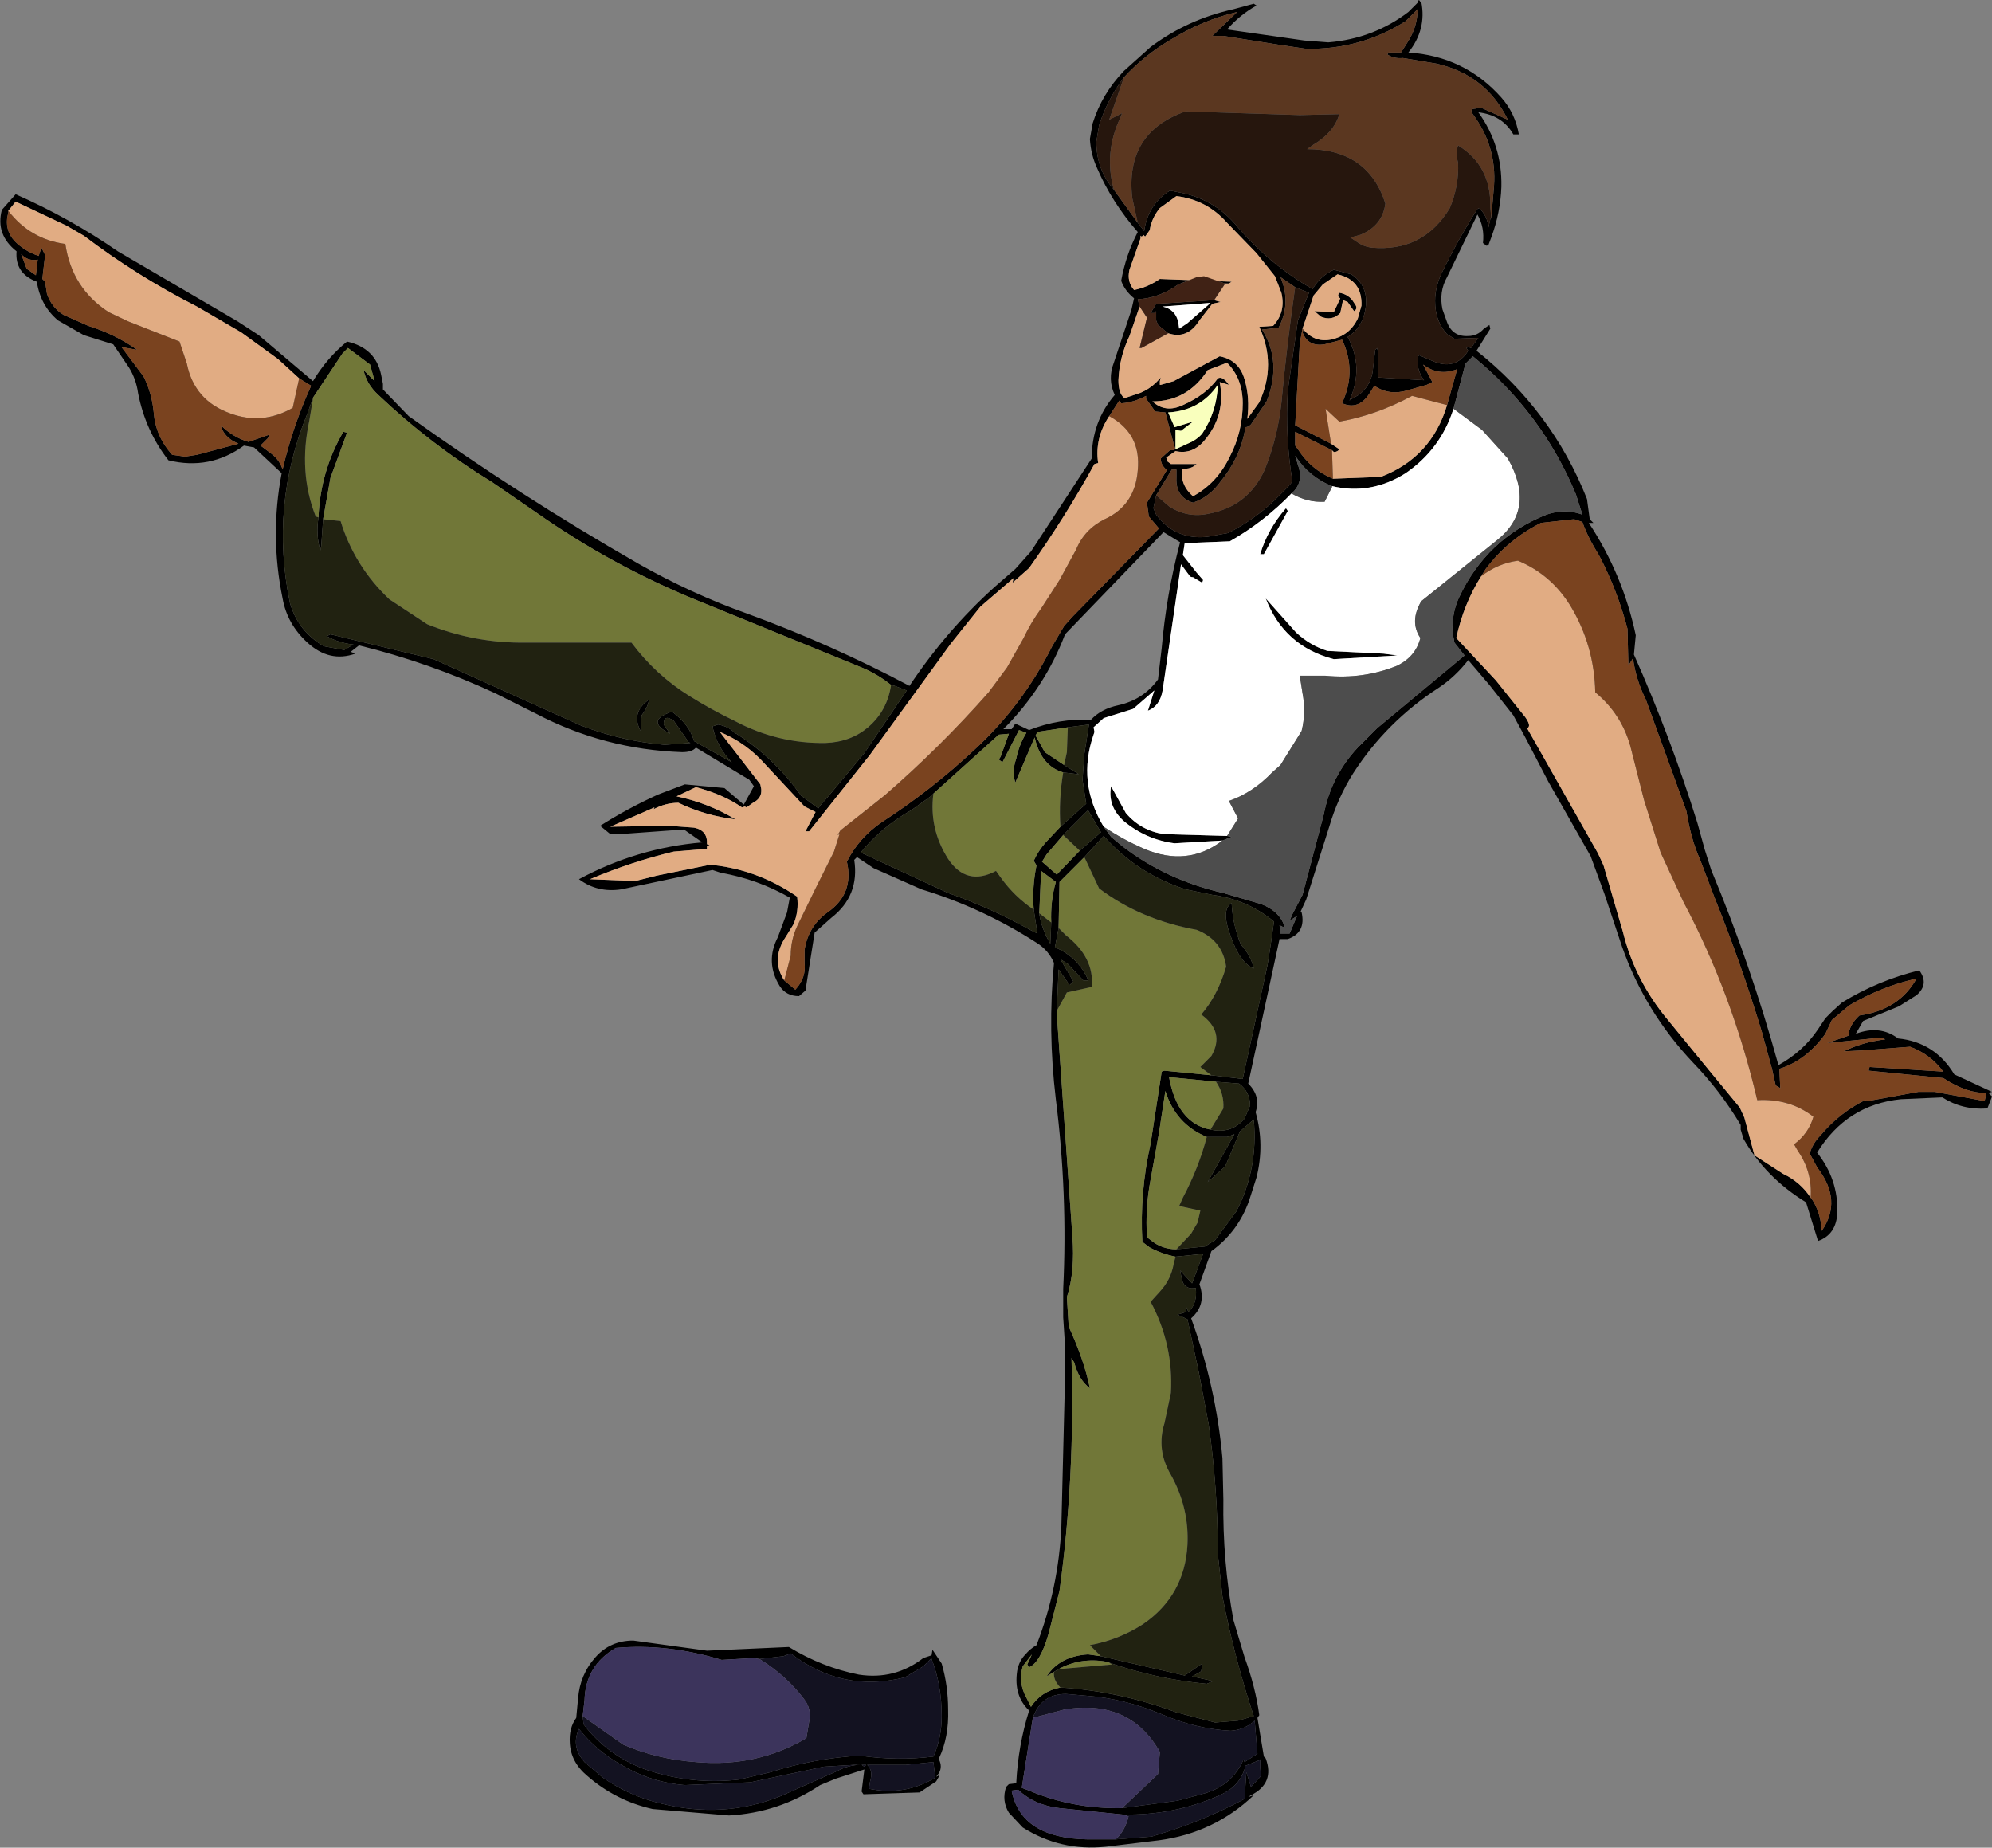
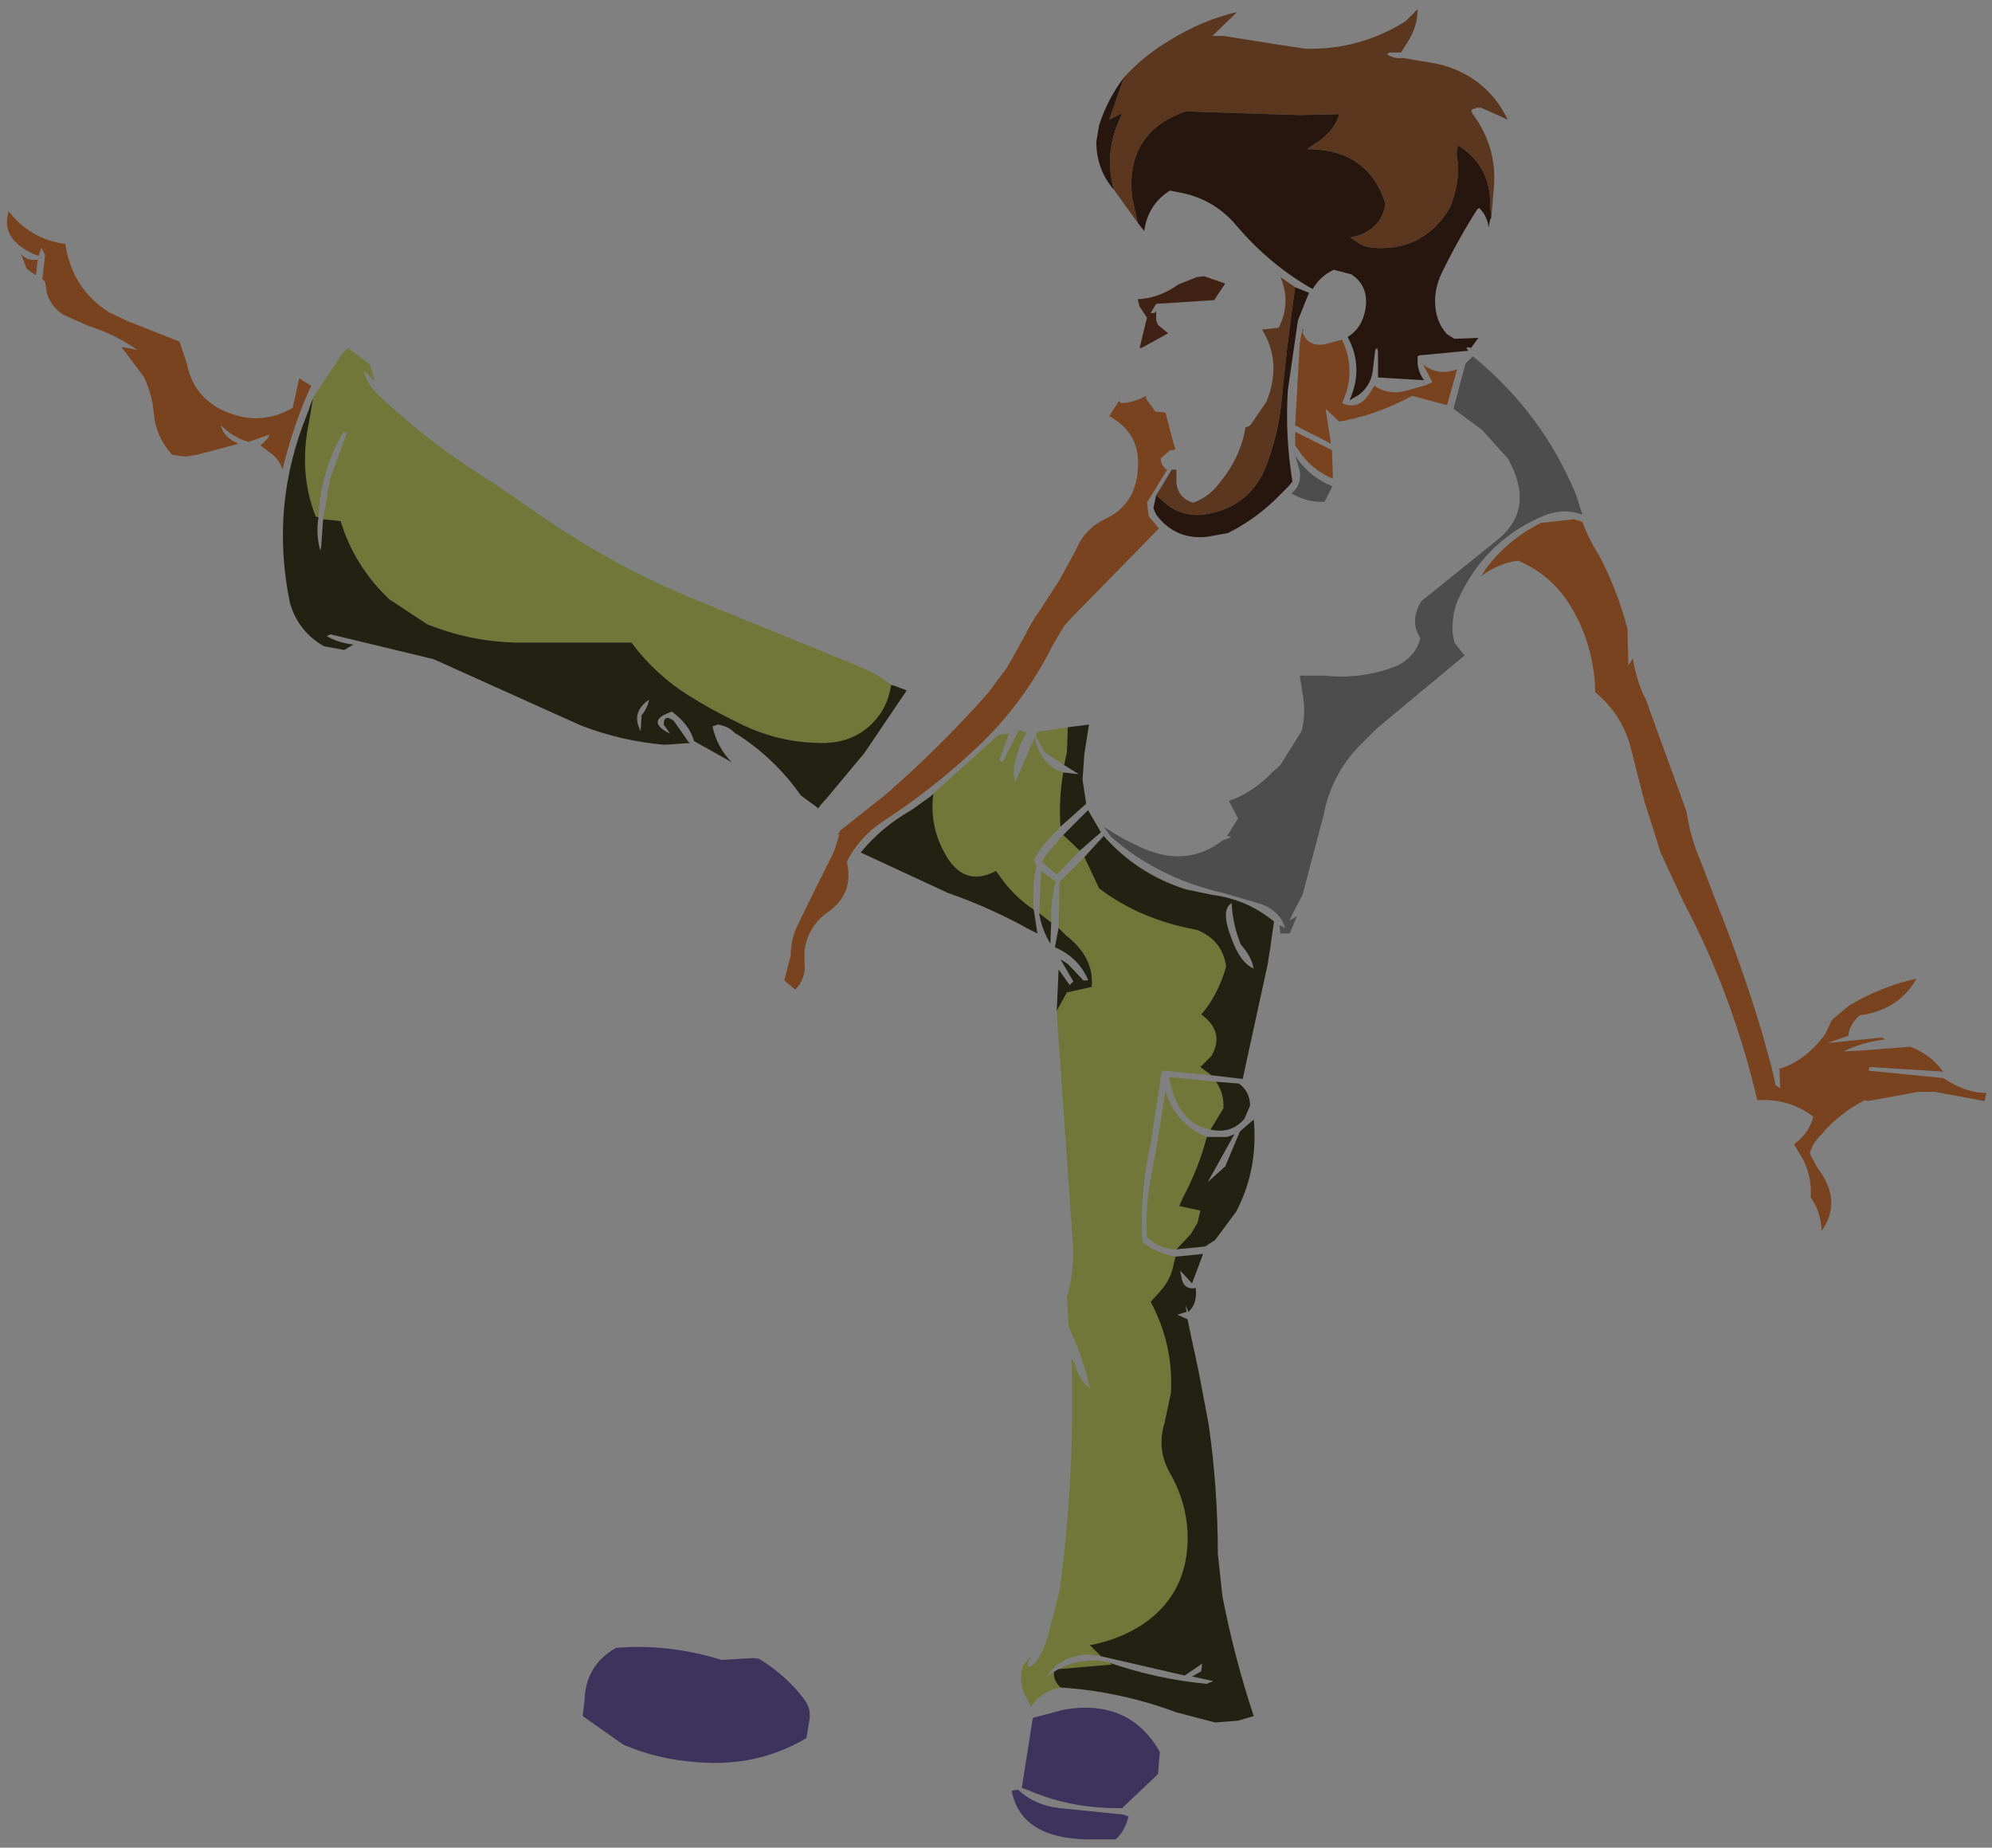
<svg xmlns="http://www.w3.org/2000/svg" height="100.35px" width="108.2px">
  <rect width="100%" height="100%" fill="#808080" stroke="none" />
  <g transform="matrix(1.0, 0.0, 0.0, 1.0, 54.1, 40.4)">
-     <path d="M23.1 -40.3 Q23.4 -38.8 22.4 -37.55 25.45 -37.35 27.45 -35.1 28.2 -34.25 28.4 -33.1 L28.1 -33.1 Q27.5 -34.15 26.2 -34.3 27.5 -32.5 27.45 -30.25 27.4 -28.85 26.9 -27.5 L26.75 -27.1 26.65 -27.05 26.45 -27.2 Q26.55 -28.05 26.15 -28.75 L24.5 -25.35 Q24.05 -24.55 24.25 -23.6 L24.5 -22.9 Q24.8 -22.1 25.65 -22.15 26.15 -22.15 26.5 -22.55 L26.8 -22.75 26.85 -22.55 26.1 -21.35 Q30.2 -18.1 32.1 -13.3 L32.25 -12.2 32.45 -12.0 32.2 -12.0 Q34.05 -9.2 34.75 -5.9 L34.65 -4.85 Q36.65 -0.35 38.1 4.3 L38.5 5.75 38.85 6.85 Q41.0 12.0 42.5 17.45 43.85 16.7 44.65 15.5 L45.05 14.9 45.45 14.5 45.95 14.05 Q47.9 12.85 50.15 12.3 50.7 13.05 50.0 13.65 L49.05 14.25 47.1 15.05 46.7 15.75 Q48.0 15.25 49.0 16.0 51.0 16.2 52.05 17.95 L54.1 18.9 53.9 18.95 54.1 19.15 53.85 19.8 Q52.5 19.9 51.4 19.2 L49.15 19.3 Q46.2 19.6 44.6 22.2 45.75 23.65 45.7 25.45 45.65 26.65 44.65 27.0 L44.0 24.9 Q41.8 23.55 40.6 21.45 L40.45 20.95 40.45 20.7 Q39.35 18.85 37.85 17.3 35.25 14.55 34.0 11.0 L33.05 8.15 32.3 6.1 30.0 2.05 28.75 -0.35 28.1 -1.55 26.8 -3.2 25.65 -4.55 Q24.95 -3.65 24.05 -3.05 21.2 -1.2 19.4 1.6 18.55 2.95 18.1 4.5 L16.85 8.45 16.55 9.1 16.6 9.15 Q16.85 10.25 15.85 10.6 L15.4 10.6 13.7 18.45 Q14.4 19.15 14.1 20.0 14.6 21.75 14.15 23.55 L13.75 24.8 Q13.15 26.5 11.7 27.55 L11.05 29.35 Q11.45 30.45 10.6 31.2 11.95 34.9 12.3 38.8 L12.35 41.05 Q12.3 44.35 12.9 47.6 L13.5 49.6 Q14.1 51.25 14.3 52.75 L14.2 52.9 14.55 55.0 14.65 55.1 Q15.15 56.45 13.85 57.1 L13.7 57.2 14.0 57.1 Q11.85 59.15 8.85 59.55 L5.95 59.9 Q3.5 60.15 1.45 58.85 L0.7 58.05 Q0.3 57.4 0.55 56.65 L0.7 56.5 1.1 56.45 Q1.2 54.4 1.8 52.5 0.95 51.7 1.15 50.35 1.25 49.8 1.6 49.45 1.85 49.15 2.2 48.95 3.4 45.85 3.55 42.5 L3.75 34.4 3.75 32.7 3.65 31.15 3.65 29.6 Q3.9 24.45 3.25 19.3 2.8 15.55 3.15 11.9 2.85 11.2 2.2 10.8 -0.75 8.9 -4.05 7.9 L-6.65 6.75 -7.55 6.15 -7.7 6.3 Q-7.4 8.25 -8.95 9.45 L-9.85 10.25 -10.35 13.4 -10.7 13.7 Q-11.4 13.7 -11.75 13.15 -12.55 11.85 -11.85 10.5 L-11.35 9.15 -11.2 8.35 Q-12.95 7.35 -14.95 7.0 L-15.4 6.85 -20.35 7.9 Q-21.65 8.1 -22.65 7.35 -19.5 5.65 -15.95 5.35 L-16.95 4.65 -20.4 4.9 -20.95 4.9 -21.5 4.45 Q-20.0 3.5 -18.35 2.75 L-16.9 2.2 -14.75 2.4 -13.7 3.3 -13.15 2.3 -13.4 1.95 -16.3 0.2 Q-16.5 0.45 -17.05 0.45 -21.3 0.3 -25.0 -1.65 L-27.2 -2.75 Q-30.75 -4.4 -34.6 -5.35 L-35.05 -5.0 -34.8 -4.9 Q-36.2 -4.4 -37.4 -5.5 -38.5 -6.5 -38.75 -7.9 -39.45 -11.3 -38.8 -14.7 L-40.3 -16.1 -40.85 -16.2 Q-42.7 -14.85 -44.95 -15.4 -46.2 -17.0 -46.6 -19.05 -46.7 -19.8 -47.1 -20.45 L-47.95 -21.7 -49.55 -22.2 -50.95 -23.0 Q-51.9 -23.8 -52.1 -25.1 -53.3 -25.55 -53.2 -26.75 -54.35 -27.65 -54.0 -29.0 L-53.25 -29.85 Q-50.3 -28.55 -47.7 -26.75 L-41.2 -22.95 -40.05 -22.2 -37.1 -19.7 Q-36.35 -20.95 -35.25 -21.85 -33.7 -21.5 -33.4 -20.05 L-33.3 -19.55 -33.3 -19.25 -31.9 -17.8 Q-25.9 -13.5 -19.45 -9.8 -16.55 -8.15 -13.45 -7.05 -8.95 -5.4 -4.7 -3.15 -2.7 -6.15 -0.1 -8.5 L1.05 -9.5 1.9 -10.45 5.2 -15.5 Q5.2 -17.5 6.45 -18.95 6.05 -19.8 6.4 -20.7 L7.35 -23.55 7.5 -24.2 Q7.0 -24.6 6.8 -25.15 7.05 -26.55 7.7 -27.8 6.3 -29.4 5.5 -31.25 5.15 -32.0 5.1 -32.85 L5.25 -33.7 Q5.75 -35.3 6.95 -36.55 L8.4 -37.85 Q10.4 -39.35 12.9 -39.9 L14.0 -40.2 14.15 -40.1 Q13.25 -39.6 12.55 -38.8 L16.75 -38.2 18.05 -38.1 Q20.5 -38.3 22.4 -39.75 L22.9 -40.25 Q22.95 -40.5 23.05 -40.3 L23.1 -40.3 M26.9 -28.55 L27.05 -30.3 Q27.2 -32.45 25.9 -34.2 25.7 -34.5 26.05 -34.5 L26.05 -34.55 26.35 -34.55 27.8 -33.9 Q26.6 -36.35 23.9 -36.95 L22.1 -37.25 Q21.6 -37.2 21.25 -37.45 L21.35 -37.55 22.0 -37.55 22.35 -38.1 Q22.9 -38.95 22.9 -39.9 L22.25 -39.25 Q19.8 -37.7 16.85 -37.75 L15.5 -37.95 12.35 -38.45 11.75 -38.45 13.1 -39.75 Q11.2 -39.3 9.5 -38.25 8.05 -37.4 6.95 -36.2 6.05 -35.0 5.6 -33.6 L5.45 -32.7 Q5.45 -31.2 6.4 -30.1 L7.7 -28.3 8.05 -27.85 Q8.25 -29.3 9.45 -30.05 L10.2 -29.9 Q11.95 -29.5 13.1 -28.1 14.9 -26.0 17.2 -24.7 17.6 -25.4 18.35 -25.75 L19.3 -25.5 Q20.15 -24.95 20.1 -23.9 20.0 -22.65 19.1 -22.1 20.0 -20.45 19.2 -18.65 L19.35 -18.75 19.7 -18.95 Q20.3 -19.4 20.45 -20.15 L20.6 -21.4 20.7 -21.5 20.75 -21.3 20.75 -19.9 23.25 -19.75 Q22.95 -20.15 22.9 -20.65 L22.9 -21.05 23.0 -21.1 23.7 -20.8 Q24.95 -20.25 25.65 -21.35 L25.55 -21.5 25.65 -21.55 25.8 -21.5 26.2 -22.05 24.9 -22.0 24.5 -22.25 Q23.85 -22.95 23.85 -24.05 23.85 -24.8 24.2 -25.55 25.1 -27.4 26.15 -29.05 L26.25 -29.1 Q26.7 -28.65 26.75 -28.05 L26.85 -28.5 26.9 -28.55 M7.8 -23.75 L7.25 -22.15 Q6.7 -21.0 6.65 -19.75 6.65 -19.05 6.95 -18.8 L7.05 -18.8 7.8 -19.05 Q8.45 -19.3 8.95 -19.9 L8.9 -19.7 8.9 -19.5 8.95 -19.5 9.65 -19.7 12.15 -21.05 Q13.2 -20.85 13.5 -19.8 13.8 -18.8 13.65 -17.65 L14.3 -18.55 Q15.25 -20.6 14.3 -22.65 L15.05 -22.7 Q15.75 -23.45 15.5 -24.5 L15.15 -25.4 14.15 -26.65 12.55 -28.3 Q11.45 -29.55 9.8 -29.75 L8.9 -29.1 Q8.45 -28.55 8.35 -27.9 L8.1 -27.55 8.0 -27.65 8.0 -27.6 7.9 -27.55 7.85 -27.6 7.85 -27.45 7.25 -25.75 Q7.1 -25.1 7.5 -24.65 8.25 -24.8 8.9 -25.25 L12.8 -25.1 12.65 -25.0 12.45 -25.0 11.3 -25.4 10.9 -25.35 9.9 -24.95 Q8.85 -24.2 7.7 -24.15 L7.8 -23.75 M11.85 -24.1 L12.2 -24.0 11.75 -23.9 11.05 -23.0 Q10.4 -21.95 9.35 -22.3 L8.8 -22.75 8.7 -23.0 8.7 -23.5 8.6 -23.4 8.4 -23.4 8.7 -23.9 8.75 -23.9 11.85 -24.1 M16.7 -22.5 Q17.3 -21.8 18.15 -21.95 19.2 -22.15 19.65 -23.1 L19.85 -23.8 Q19.9 -25.2 18.55 -25.5 L17.75 -24.95 17.25 -24.35 16.65 -22.55 16.5 -21.75 16.25 -17.3 18.2 -16.3 18.65 -16.0 Q18.55 -15.85 18.35 -15.85 L18.25 -15.95 16.25 -16.95 16.25 -16.2 16.4 -16.0 Q17.1 -14.9 18.3 -14.4 L20.9 -14.5 Q23.65 -15.55 24.5 -18.4 L25.05 -20.35 Q24.05 -19.95 23.2 -20.6 L23.7 -19.65 23.4 -19.5 22.35 -19.2 Q21.35 -18.9 20.55 -19.45 L20.3 -19.05 Q19.7 -18.1 18.8 -18.5 L18.9 -18.75 Q19.55 -20.35 18.8 -21.95 L17.85 -21.7 Q16.95 -21.55 16.65 -22.35 L16.7 -22.5 M18.85 -24.1 L18.7 -23.4 Q18.25 -22.95 17.65 -23.2 L17.3 -23.5 18.35 -23.45 18.7 -24.2 Q18.5 -24.3 18.65 -24.5 19.2 -24.4 19.45 -23.95 19.7 -23.65 19.45 -23.5 L19.1 -24.0 18.85 -24.1 M8.7 -13.5 L8.55 -12.8 8.7 -12.45 Q9.75 -11.05 11.5 -11.25 L12.6 -11.45 Q14.0 -12.15 15.15 -13.25 L15.9 -14.0 16.1 -14.25 Q15.7 -16.7 15.85 -19.2 L16.4 -23.0 17.0 -24.5 16.25 -24.8 15.45 -25.35 Q16.05 -23.95 15.35 -22.6 L14.45 -22.5 Q15.55 -20.75 14.7 -18.6 L13.85 -17.35 Q13.7 -17.2 13.55 -17.2 13.3 -15.6 12.2 -14.25 11.6 -13.4 10.7 -13.1 9.75 -13.4 9.8 -14.45 L9.8 -14.9 9.55 -14.9 8.7 -13.5 M11.6 -23.9 L11.65 -23.95 9.05 -23.75 Q9.75 -23.6 9.9 -22.9 L9.95 -22.55 10.4 -22.85 11.6 -23.9 M12.55 -20.7 L11.5 -20.3 Q10.4 -18.6 8.5 -18.6 9.2 -17.95 10.15 -18.4 11.4 -18.95 12.05 -19.85 12.3 -20.0 12.65 -19.5 L12.15 -19.65 Q12.5 -17.85 11.3 -16.45 10.65 -15.7 9.75 -15.9 L9.25 -15.55 9.3 -15.35 9.5 -15.2 10.9 -15.2 Q10.6 -14.9 10.1 -14.95 10.0 -14.05 10.7 -13.45 12.0 -14.15 12.7 -15.6 13.4 -16.95 13.4 -18.5 13.4 -19.85 12.55 -20.7 M9.75 -16.0 L10.4 -16.3 Q10.9 -16.5 11.2 -16.85 12.0 -18.05 12.05 -19.5 11.1 -18.1 9.35 -18.0 L9.7 -17.2 10.7 -17.5 10.05 -17.0 9.75 -17.05 9.75 -16.0 9.65 -16.3 9.2 -18.0 8.65 -18.05 8.15 -18.75 8.15 -18.9 Q7.5 -18.55 6.85 -18.5 L6.8 -18.5 6.7 -18.6 6.7 -18.65 6.15 -17.8 Q5.35 -16.6 5.55 -15.25 L5.35 -15.2 Q3.75 -12.3 1.8 -9.55 L0.9 -8.75 0.95 -9.0 -0.85 -7.45 -2.45 -5.45 -6.85 0.6 -10.15 4.75 -10.35 4.75 -9.8 3.7 -10.4 3.4 -12.5 1.15 Q-13.55 -0.05 -15.0 -0.65 L-12.8 2.2 -12.75 2.45 Q-12.7 2.95 -13.2 3.2 L-13.55 3.45 -13.65 3.4 -13.8 3.45 Q-14.8 2.75 -16.3 2.35 L-17.35 2.85 Q-15.65 3.2 -14.15 4.1 -15.8 3.9 -17.25 3.2 -17.95 3.2 -18.6 3.55 L-18.55 3.45 -20.95 4.5 -17.75 4.45 -16.4 4.55 Q-15.65 4.7 -15.7 5.45 L-15.55 5.5 -15.7 5.55 -15.7 5.7 -17.5 5.85 Q-19.8 6.4 -22.05 7.35 L-19.6 7.45 -18.4 7.15 -15.7 6.6 -15.7 6.55 Q-13.05 6.75 -10.8 8.3 -10.7 9.1 -11.0 9.8 L-11.4 10.45 Q-12.25 11.7 -11.5 12.85 L-10.9 13.35 Q-10.3 12.7 -10.4 11.9 L-10.4 11.2 Q-10.2 9.9 -9.15 9.15 -7.7 8.15 -8.1 6.4 -7.45 5.1 -6.2 4.25 -3.5 2.5 -1.15 0.3 1.45 -2.1 3.05 -5.3 L3.7 -6.4 4.15 -6.9 8.85 -11.7 8.3 -12.35 8.2 -13.1 9.3 -14.9 9.25 -14.9 Q8.95 -15.15 8.95 -15.5 L9.45 -15.95 9.6 -15.95 9.75 -16.0 M18.25 -14.0 Q17.0 -14.5 16.25 -15.65 L16.4 -15.15 Q16.75 -14.2 16.05 -13.6 14.55 -12.05 12.7 -11.0 L10.25 -10.9 10.15 -10.25 10.9 -9.3 11.25 -8.9 11.2 -8.75 10.7 -9.05 Q10.55 -9.05 10.5 -9.15 L10.05 -9.75 9.05 -2.9 Q8.9 -2.05 8.25 -1.8 L8.6 -2.9 7.45 -1.9 5.85 -1.4 5.3 -0.9 5.35 -0.65 5.3 -0.5 Q4.4 2.1 5.85 4.5 L6.25 5.05 6.85 5.55 Q9.25 7.4 12.35 8.1 L14.4 8.7 Q15.45 9.1 15.7 10.0 L15.4 9.85 15.45 10.3 15.95 10.3 16.35 9.35 15.95 9.6 16.1 9.25 16.65 8.2 17.8 3.85 Q18.2 1.75 19.65 0.2 L20.7 -0.85 25.45 -4.8 24.9 -5.5 24.8 -6.05 Q24.75 -7.1 25.15 -7.95 26.65 -11.15 29.9 -12.45 30.9 -12.8 31.85 -12.45 L31.5 -13.55 Q29.65 -18.0 25.9 -21.05 L25.5 -20.65 24.85 -18.2 Q24.15 -16.0 22.25 -14.7 20.35 -13.5 18.25 -14.0 M10.0 -10.95 L9.1 -11.5 3.75 -5.95 Q2.65 -3.05 0.4 -0.8 L0.85 -0.8 1.05 -1.1 1.8 -0.75 Q3.45 -1.4 5.15 -1.3 5.7 -1.9 6.65 -2.1 8.0 -2.4 8.8 -3.5 L9.0 -5.2 Q9.25 -8.1 10.0 -10.95 M15.85 -12.65 L14.55 -10.3 14.35 -10.3 Q14.75 -11.65 15.75 -12.8 L15.85 -12.65 M18.0 -5.05 L21.05 -4.9 21.8 -4.8 18.35 -4.6 Q15.65 -5.3 14.65 -7.9 L16.3 -6.05 Q17.05 -5.35 18.0 -5.05 M12.55 5.0 L12.8 5.05 12.3 5.25 9.7 5.4 Q8.15 5.2 6.95 4.2 6.05 3.4 6.25 2.3 L7.05 3.75 Q7.85 4.7 9.1 4.9 L12.55 5.0 M44.25 24.65 L44.3 24.7 Q44.8 25.45 44.85 26.45 46.0 24.8 44.6 23.0 L44.2 22.25 Q44.35 21.7 44.8 21.25 45.8 20.05 47.2 19.35 L47.35 19.4 50.1 18.9 51.0 18.9 53.7 19.4 53.8 18.95 Q52.75 19.0 51.45 18.15 L47.4 17.75 47.45 17.55 51.45 17.8 Q50.75 16.85 49.65 16.45 L47.05 16.65 46.05 16.7 Q47.05 16.2 48.3 16.05 L48.1 15.95 45.15 16.25 46.3 15.85 Q46.35 15.25 46.9 14.75 49.05 14.45 50.0 12.75 48.15 13.15 46.35 14.2 L45.4 15.0 45.05 15.75 Q44.0 17.2 42.55 17.65 L42.6 18.7 42.35 18.55 42.15 17.65 41.6 15.65 Q40.5 12.0 39.05 8.4 L38.25 6.3 Q37.75 5.2 37.5 3.65 L35.3 -2.4 Q34.75 -3.5 34.6 -4.65 L34.35 -4.25 34.3 -6.25 Q33.75 -8.35 32.75 -10.25 32.15 -11.2 31.85 -12.05 L31.4 -12.2 29.6 -12.0 Q27.8 -11.1 26.6 -9.5 L26.35 -9.1 Q25.4 -7.6 25.0 -5.75 L27.15 -3.45 28.75 -1.45 Q29.1 -0.95 28.85 -0.85 L32.7 5.95 33.0 6.6 34.05 10.2 Q34.7 12.85 36.5 15.0 L38.75 17.75 40.4 19.75 40.65 20.3 41.2 22.35 42.75 23.35 Q43.7 23.8 44.25 24.65 M11.7 18.0 L13.4 18.2 14.75 12.0 14.9 11.05 15.1 9.65 Q13.65 8.45 11.75 8.2 L10.3 7.9 Q7.65 7.05 5.85 5.0 L4.8 6.15 3.45 7.5 3.4 10.0 3.2 11.05 Q4.4 11.55 4.95 12.7 L5.0 12.85 4.75 12.85 3.9 11.95 3.5 11.7 4.2 12.9 4.0 13.1 3.4 12.25 3.3 14.5 3.35 15.35 4.15 26.75 Q4.3 28.65 3.85 30.05 L3.95 31.65 Q4.8 33.5 5.1 35.0 4.5 34.55 4.25 33.6 L4.1 33.35 Q4.3 39.8 3.45 46.0 L2.85 48.35 Q2.4 49.9 1.8 50.15 L1.7 50.0 1.95 49.45 1.45 50.1 Q1.2 51.0 1.65 51.8 L1.9 52.3 Q2.45 51.45 3.5 51.25 6.7 51.45 9.8 52.6 L11.9 53.15 13.15 53.05 14.0 52.8 Q12.95 49.65 12.3 46.3 L12.05 44.0 Q12.05 40.45 11.55 36.95 L11.0 34.05 10.4 31.25 9.85 31.0 10.35 30.85 10.3 30.5 10.45 30.85 Q10.95 30.4 10.85 29.55 10.35 29.65 10.15 29.25 L10.1 29.1 10.05 28.85 10.0 28.6 10.65 29.3 11.25 27.7 9.75 27.85 Q9.0 27.7 8.35 27.35 L7.95 27.05 Q7.8 24.35 8.4 21.7 L9.0 17.8 9.15 17.75 11.7 18.0 M13.3 10.9 Q13.85 11.5 14.0 12.2 13.25 11.9 12.75 10.45 12.2 9.0 12.8 8.65 12.85 9.8 13.3 10.9 M3.7 1.15 L4.5 1.65 3.65 1.55 Q2.45 1.2 2.1 -0.35 L1.05 2.1 Q0.85 1.5 1.1 0.8 1.25 0.05 1.65 -0.6 L1.25 -0.75 0.35 1.0 0.15 0.85 0.25 0.7 0.7 -0.55 0.15 -0.5 -3.4 2.7 -3.55 2.85 -4.6 3.6 Q-6.2 4.5 -7.35 5.9 L-2.6 8.1 Q-0.3 8.9 1.85 10.1 L2.25 10.3 2.05 9.0 Q1.95 7.8 2.2 6.6 L2.05 6.35 Q2.3 5.8 2.7 5.35 L3.5 4.5 4.9 3.25 4.7 1.95 4.8 0.55 5.05 -1.05 3.9 -0.9 2.25 -0.65 2.15 -0.45 2.65 0.45 3.7 1.15 M4.55 5.8 L5.7 4.8 5.0 3.6 3.65 4.95 2.75 6.0 2.5 6.4 3.3 7.1 4.55 5.8 M2.35 9.2 L2.35 9.25 Q2.5 10.1 2.95 10.85 L3.0 9.7 Q2.95 8.55 3.25 7.5 L2.45 6.9 2.35 9.2 M11.45 21.35 Q9.75 20.65 9.2 18.85 L8.85 21.15 8.4 23.65 Q8.1 25.2 8.2 26.8 L8.4 26.95 Q9.0 27.45 9.8 27.45 L11.35 27.3 11.9 26.95 13.05 25.4 Q14.25 23.1 14.0 20.4 L13.25 21.05 12.45 22.95 11.5 23.8 12.95 21.2 12.55 21.35 11.45 21.35 M11.65 20.95 Q12.8 21.2 13.5 20.35 L13.8 19.65 Q13.8 18.9 13.2 18.45 L11.95 18.35 11.45 18.3 9.4 18.1 Q9.85 20.6 11.65 20.95 M5.7 49.55 L10.25 50.6 11.2 49.95 11.15 50.35 11.1 50.4 10.65 50.65 11.8 50.9 11.45 51.05 Q8.75 50.8 6.15 49.9 L6.0 49.85 Q4.6 49.6 3.4 50.25 L3.15 50.4 2.75 50.65 Q3.45 49.55 5.0 49.45 L5.7 49.55 M6.85 57.8 L9.85 57.4 11.15 57.05 Q12.8 56.65 13.45 55.15 L13.5 55.3 14.2 54.85 14.05 53.05 Q13.5 53.55 12.75 53.6 10.85 53.5 9.0 52.7 6.95 51.85 4.95 51.7 L3.8 51.6 Q2.45 51.6 2.0 52.9 L1.4 56.7 1.8 56.85 Q4.15 57.85 6.85 57.8 M6.5 59.5 L8.45 59.35 9.4 59.05 Q11.55 58.35 13.5 57.3 L13.6 55.85 13.85 56.65 14.4 56.05 14.35 55.6 14.35 55.15 14.3 55.2 13.55 55.5 Q13.3 56.6 12.15 57.1 9.7 58.2 6.9 58.15 L3.45 57.8 Q2.1 57.65 1.2 56.8 L0.85 56.85 Q1.35 59.45 5.0 59.5 L6.5 59.5 M-53.65 -28.95 L-53.65 -28.85 Q-53.9 -27.95 -53.3 -27.3 -52.75 -26.75 -52.0 -26.5 L-51.85 -26.95 -51.65 -26.55 -51.8 -25.25 -51.65 -25.1 -51.55 -24.45 Q-51.3 -23.7 -50.65 -23.3 L-49.3 -22.7 Q-47.85 -22.25 -46.65 -21.4 L-47.5 -21.55 -46.3 -19.95 Q-45.85 -19.05 -45.75 -18.0 -45.65 -16.7 -44.75 -15.7 L-44.05 -15.6 -43.4 -15.7 -41.15 -16.3 -41.45 -16.45 Q-42.0 -16.8 -42.1 -17.3 -41.45 -16.65 -40.6 -16.4 L-39.45 -16.8 -39.55 -16.6 -39.95 -16.2 -39.35 -15.75 Q-38.9 -15.4 -38.75 -14.9 -38.2 -17.25 -37.2 -19.45 L-37.85 -19.85 -39.0 -20.9 -41.0 -22.35 -43.4 -23.75 Q-46.65 -25.4 -49.55 -27.6 L-50.5 -28.15 -53.25 -29.45 -53.65 -28.95 M-52.95 -26.6 L-52.65 -25.8 -52.15 -25.45 -52.05 -26.3 Q-52.6 -26.2 -52.95 -26.6 M-5.7 -3.2 Q-6.45 -3.8 -7.3 -4.15 L-16.25 -7.8 Q-20.9 -9.7 -24.95 -12.55 L-27.35 -14.2 Q-30.7 -16.25 -33.55 -18.95 -34.2 -19.55 -34.35 -20.3 L-33.75 -19.7 -34.0 -20.6 -35.2 -21.5 -35.5 -21.2 -37.1 -18.8 -37.1 -18.75 -37.15 -18.65 -37.4 -17.95 Q-39.45 -12.95 -38.35 -7.65 -37.9 -6.1 -36.5 -5.3 L-35.4 -5.1 -34.9 -5.4 -34.95 -5.4 Q-35.75 -5.5 -36.35 -5.85 L-36.15 -5.95 -30.55 -4.6 -22.55 -1.0 Q-20.35 -0.15 -18.0 0.05 L-16.6 -0.05 -16.7 -0.1 -17.5 -1.25 Q-18.05 -1.65 -18.05 -1.05 L-17.7 -0.55 Q-19.1 -1.25 -17.6 -1.75 -16.65 -1.05 -16.4 -0.15 L-14.35 1.0 Q-15.15 0.2 -15.4 -0.95 L-15.1 -1.05 Q-14.5 -0.95 -14.15 -0.55 L-14.1 -0.55 Q-12.0 0.8 -10.6 2.8 L-9.65 3.5 -9.55 3.35 -9.15 2.9 -7.15 0.5 -4.85 -2.9 -5.5 -3.15 -5.7 -3.2 M-36.8 -12.3 Q-36.7 -14.8 -35.45 -16.95 L-35.25 -16.9 -36.15 -14.45 -36.55 -12.2 -36.65 -10.75 -36.7 -10.5 Q-36.95 -11.35 -36.8 -12.3 M-19.25 -1.55 L-19.3 -0.7 Q-19.85 -1.7 -18.85 -2.4 -18.9 -2.0 -19.25 -1.55 M-3.95 49.65 L-3.5 49.5 -3.45 49.2 -2.95 49.95 Q-2.6 51.15 -2.6 52.45 -2.55 53.95 -3.1 55.1 L-3.1 55.15 Q-2.9 55.55 -3.1 55.9 L-3.25 56.1 -3.05 56.0 -3.25 56.35 -4.15 56.95 -7.2 57.05 -7.3 56.9 -7.15 55.7 -8.7 56.2 -9.55 56.55 Q-11.8 58.05 -14.5 58.2 L-18.65 57.85 Q-20.65 57.4 -22.2 56.05 -23.1 55.3 -23.15 54.25 -23.2 53.45 -22.8 52.9 L-22.7 51.85 Q-22.6 50.55 -21.75 49.6 -20.95 48.7 -19.7 48.7 L-15.7 49.25 -11.25 49.05 Q-9.45 50.15 -7.45 50.55 -5.5 50.85 -3.95 49.65 M-22.45 52.8 L-22.4 53.25 Q-21.1 54.95 -19.05 55.7 -16.55 56.55 -13.95 56.25 L-12.25 55.85 Q-9.9 55.1 -7.4 54.95 -5.35 55.25 -3.4 55.0 -2.95 54.0 -2.95 52.8 -2.95 51.1 -3.5 49.7 L-3.5 49.65 -3.95 50.1 -4.95 50.7 Q-8.35 51.55 -11.15 49.4 L-11.55 49.55 -12.85 49.7 -13.15 49.65 -14.9 49.75 Q-17.85 48.85 -20.65 49.1 -22.3 50.05 -22.35 51.95 L-22.45 52.8 M-6.85 56.4 L-6.9 56.75 Q-4.95 57.15 -3.3 56.15 L-3.4 55.3 -4.9 55.45 -7.0 55.45 Q-6.65 55.75 -6.85 56.4 M-7.15 55.55 L-7.05 55.45 -7.3 55.45 -7.15 55.55 M-9.35 55.55 L-13.35 56.4 -16.9 56.55 Q-18.75 56.4 -20.35 55.45 -21.7 54.7 -22.65 53.5 -23.1 54.45 -22.35 55.3 L-21.35 56.15 Q-19.9 57.15 -18.2 57.55 -14.8 58.4 -11.7 57.15 L-8.65 55.8 Q-8.0 55.45 -7.35 55.45 L-7.7 55.45 -9.35 55.55" fill="#000000" fill-rule="evenodd" stroke="none" />
    <path d="M6.95 -36.2 Q8.05 -37.4 9.5 -38.25 11.2 -39.3 13.1 -39.75 L11.75 -38.45 12.35 -38.45 15.5 -37.95 16.85 -37.75 Q19.8 -37.7 22.25 -39.25 L22.9 -39.9 Q22.9 -38.95 22.35 -38.1 L22.0 -37.55 21.35 -37.55 21.25 -37.45 Q21.6 -37.2 22.1 -37.25 L23.9 -36.95 Q26.6 -36.35 27.8 -33.9 L26.35 -34.55 26.05 -34.55 26.05 -34.5 Q25.7 -34.5 25.9 -34.2 27.2 -32.45 27.05 -30.3 L26.9 -28.55 26.85 -29.15 Q26.9 -31.4 25.1 -32.5 24.95 -32.1 25.1 -31.55 25.15 -30.3 24.65 -29.1 23.2 -26.7 20.4 -26.95 20.0 -27.0 19.7 -27.2 L19.25 -27.5 19.8 -27.65 Q21.0 -28.15 21.15 -29.35 20.2 -32.3 16.9 -32.3 L17.25 -32.55 Q18.35 -33.2 18.65 -34.2 L16.5 -34.15 10.3 -34.35 Q7.0 -33.2 7.4 -29.65 L7.7 -28.3 6.4 -30.1 Q5.85 -32.1 6.75 -34.0 L6.85 -34.25 6.15 -33.9 6.95 -36.2 M8.7 -13.5 L9.55 -14.9 9.8 -14.9 9.8 -14.45 Q9.75 -13.4 10.7 -13.1 11.6 -13.4 12.2 -14.25 13.3 -15.6 13.55 -17.2 13.7 -17.2 13.85 -17.35 L14.7 -18.6 Q15.55 -20.75 14.45 -22.5 L15.35 -22.6 Q16.05 -23.95 15.45 -25.35 L16.25 -24.8 Q15.8 -21.7 15.5 -18.5 15.3 -16.65 14.6 -14.9 13.7 -12.9 11.55 -12.5 10.4 -12.25 9.4 -12.9 L8.7 -13.5" fill="#5b3720" fill-rule="evenodd" stroke="none" />
-     <path d="M26.9 -28.55 L26.85 -28.5 26.75 -28.05 Q26.7 -28.65 26.25 -29.1 L26.15 -29.05 Q25.1 -27.4 24.2 -25.55 23.85 -24.8 23.85 -24.05 23.85 -22.95 24.5 -22.25 L24.9 -22.0 26.2 -22.05 25.8 -21.5 25.65 -21.55 25.55 -21.5 25.65 -21.35 Q24.95 -20.25 23.7 -20.8 L23.0 -21.1 22.9 -21.05 22.9 -20.65 Q22.95 -20.15 23.25 -19.75 L20.75 -19.9 20.75 -21.3 20.7 -21.5 20.6 -21.4 20.45 -20.15 Q20.3 -19.4 19.7 -18.95 L19.35 -18.75 19.2 -18.65 Q20.0 -20.45 19.1 -22.1 20.0 -22.65 20.1 -23.9 20.15 -24.95 19.3 -25.5 L18.35 -25.75 Q17.6 -25.4 17.2 -24.7 14.9 -26.0 13.1 -28.1 11.95 -29.5 10.2 -29.9 L9.45 -30.05 Q8.25 -29.3 8.05 -27.85 L7.7 -28.3 7.4 -29.65 Q7.0 -33.2 10.3 -34.35 L16.5 -34.15 18.65 -34.2 Q18.35 -33.2 17.25 -32.55 L16.9 -32.3 Q20.2 -32.3 21.15 -29.35 21.0 -28.15 19.8 -27.65 L19.25 -27.5 19.7 -27.2 Q20.0 -27.0 20.4 -26.95 23.2 -26.7 24.65 -29.1 25.15 -30.3 25.1 -31.55 24.95 -32.1 25.1 -32.5 26.9 -31.4 26.85 -29.15 L26.9 -28.55 M6.4 -30.1 Q5.45 -31.2 5.45 -32.7 L5.6 -33.6 Q6.05 -35.0 6.95 -36.2 L6.15 -33.9 6.85 -34.25 6.75 -34.0 Q5.85 -32.1 6.4 -30.1 M16.25 -24.8 L17.0 -24.5 16.4 -23.0 15.85 -19.2 Q15.7 -16.7 16.1 -14.25 L15.9 -14.0 15.15 -13.25 Q14.0 -12.15 12.6 -11.45 L11.5 -11.25 Q9.75 -11.05 8.7 -12.45 L8.55 -12.8 8.7 -13.5 9.4 -12.9 Q10.4 -12.25 11.55 -12.5 13.7 -12.9 14.6 -14.9 15.3 -16.65 15.5 -18.5 15.8 -21.7 16.25 -24.8" fill="#26160d" fill-rule="evenodd" stroke="none" />
-     <path d="M12.45 -25.0 L12.65 -25.0 12.8 -25.1 8.9 -25.25 Q8.25 -24.8 7.5 -24.65 7.1 -25.1 7.25 -25.75 L7.85 -27.45 7.85 -27.6 7.9 -27.55 8.0 -27.6 8.0 -27.65 8.1 -27.55 8.35 -27.9 Q8.45 -28.55 8.9 -29.1 L9.8 -29.75 Q11.45 -29.55 12.55 -28.3 L14.15 -26.65 15.15 -25.4 15.5 -24.5 Q15.75 -23.45 15.05 -22.7 L14.3 -22.65 Q15.25 -20.6 14.3 -18.55 L13.65 -17.65 Q13.8 -18.8 13.5 -19.8 13.2 -20.85 12.15 -21.05 L9.65 -19.7 8.95 -19.5 8.9 -19.5 8.9 -19.7 8.95 -19.9 Q8.45 -19.3 7.8 -19.05 L7.05 -18.8 6.95 -18.8 Q6.65 -19.05 6.65 -19.75 6.7 -21.0 7.25 -22.15 L7.8 -23.75 8.2 -23.15 7.8 -21.5 7.9 -21.5 9.35 -22.3 Q10.4 -21.95 11.05 -23.0 L11.75 -23.9 12.2 -24.0 11.85 -24.1 12.45 -25.0 M16.65 -22.55 L17.25 -24.35 17.75 -24.95 18.55 -25.5 Q19.9 -25.2 19.85 -23.8 L19.65 -23.1 Q19.2 -22.15 18.15 -21.95 17.3 -21.8 16.7 -22.5 L16.65 -22.55 M24.5 -18.4 Q23.65 -15.55 20.9 -14.5 L18.3 -14.4 18.25 -15.95 18.35 -15.85 Q18.55 -15.85 18.65 -16.0 L18.2 -16.3 17.9 -18.2 18.65 -17.5 Q20.65 -17.85 22.6 -18.9 L24.5 -18.4 M18.85 -24.1 L19.1 -24.0 19.45 -23.5 Q19.7 -23.65 19.45 -23.95 19.2 -24.4 18.65 -24.5 18.5 -24.3 18.7 -24.2 L18.35 -23.45 17.3 -23.5 17.65 -23.2 Q18.25 -22.95 18.7 -23.4 L18.85 -24.1 M12.55 -20.7 Q13.4 -19.85 13.4 -18.5 13.4 -16.95 12.7 -15.6 12.0 -14.15 10.7 -13.45 10.0 -14.05 10.1 -14.95 10.6 -14.9 10.9 -15.2 L9.5 -15.2 9.3 -15.35 9.25 -15.55 9.75 -15.9 Q10.65 -15.7 11.3 -16.45 12.5 -17.85 12.15 -19.65 L12.65 -19.5 Q12.3 -20.0 12.05 -19.85 11.4 -18.95 10.15 -18.4 9.2 -17.95 8.5 -18.6 10.4 -18.6 11.5 -20.3 L12.55 -20.7 M-11.5 12.85 Q-12.25 11.7 -11.4 10.45 L-11.0 9.8 Q-10.7 9.1 -10.8 8.3 -13.05 6.75 -15.7 6.55 L-15.7 6.6 -18.4 7.15 -19.6 7.45 -22.05 7.35 Q-19.8 6.4 -17.5 5.85 L-15.7 5.7 -15.7 5.55 -15.55 5.5 -15.7 5.45 Q-15.65 4.7 -16.4 4.55 L-17.75 4.45 -20.95 4.5 -18.55 3.45 -18.6 3.55 Q-17.95 3.2 -17.25 3.2 -15.8 3.9 -14.15 4.1 -15.65 3.2 -17.35 2.85 L-16.3 2.35 Q-14.8 2.75 -13.8 3.45 L-13.65 3.4 -13.55 3.45 -13.2 3.2 Q-12.7 2.95 -12.75 2.45 L-12.8 2.2 -15.0 -0.65 Q-13.55 -0.05 -12.5 1.15 L-10.4 3.4 -9.8 3.7 -10.35 4.75 -10.15 4.75 -6.85 0.6 -2.45 -5.45 -0.85 -7.45 0.95 -9.0 0.9 -8.75 1.8 -9.55 Q3.75 -12.3 5.35 -15.2 L5.55 -15.25 Q5.35 -16.6 6.15 -17.8 7.9 -16.85 7.7 -14.85 7.55 -12.95 5.9 -12.2 4.8 -11.65 4.35 -10.55 L3.45 -8.9 2.45 -7.35 Q1.9 -6.6 1.5 -5.75 L0.6 -4.15 -0.4 -2.8 Q-3.05 0.2 -6.05 2.8 L-8.45 4.7 -8.6 4.95 -8.5 4.9 -8.8 5.85 -9.8 7.85 -10.8 9.9 Q-11.15 10.65 -11.15 11.5 L-11.5 12.85 M26.35 -9.1 Q27.25 -9.8 28.35 -9.95 30.15 -9.2 31.2 -7.5 32.5 -5.35 32.55 -2.8 33.95 -1.65 34.45 0.1 L35.2 3.05 36.1 5.9 37.35 8.6 Q40.0 13.6 41.35 19.35 43.1 19.25 44.4 20.25 44.15 21.15 43.35 21.75 L43.55 22.1 Q44.35 23.25 44.25 24.65 43.7 23.8 42.75 23.35 L41.2 22.35 40.65 20.3 40.4 19.75 38.75 17.75 36.5 15.0 Q34.7 12.85 34.05 10.2 L33.0 6.6 32.7 5.95 28.85 -0.85 Q29.1 -0.95 28.75 -1.45 L27.15 -3.45 25.0 -5.75 Q25.4 -7.6 26.35 -9.1 M-53.65 -28.95 L-53.25 -29.45 -50.5 -28.15 -49.55 -27.6 Q-46.65 -25.4 -43.4 -23.75 L-41.0 -22.35 -39.0 -20.9 -37.85 -19.85 -38.2 -18.25 Q-39.85 -17.3 -41.6 -17.95 -43.55 -18.65 -43.95 -20.65 L-44.35 -21.85 -47.15 -22.95 -48.2 -23.45 Q-50.2 -24.75 -50.55 -27.15 -52.45 -27.4 -53.65 -28.95" fill="#e1ac83" fill-rule="evenodd" stroke="none" />
+     <path d="M26.9 -28.55 L26.85 -28.5 26.75 -28.05 Q26.7 -28.65 26.25 -29.1 L26.15 -29.05 Q25.1 -27.4 24.2 -25.55 23.85 -24.8 23.85 -24.05 23.85 -22.95 24.5 -22.25 L24.9 -22.0 26.2 -22.05 25.8 -21.5 25.65 -21.55 25.55 -21.5 25.65 -21.35 L23.0 -21.1 22.9 -21.05 22.9 -20.65 Q22.95 -20.15 23.25 -19.75 L20.75 -19.9 20.75 -21.3 20.7 -21.5 20.6 -21.4 20.45 -20.15 Q20.3 -19.4 19.7 -18.95 L19.35 -18.75 19.2 -18.65 Q20.0 -20.45 19.1 -22.1 20.0 -22.65 20.1 -23.9 20.15 -24.95 19.3 -25.5 L18.35 -25.75 Q17.6 -25.4 17.2 -24.7 14.9 -26.0 13.1 -28.1 11.95 -29.5 10.2 -29.9 L9.45 -30.05 Q8.25 -29.3 8.05 -27.85 L7.7 -28.3 7.4 -29.65 Q7.0 -33.2 10.3 -34.35 L16.5 -34.15 18.65 -34.2 Q18.35 -33.2 17.25 -32.55 L16.9 -32.3 Q20.2 -32.3 21.15 -29.35 21.0 -28.15 19.8 -27.65 L19.25 -27.5 19.7 -27.2 Q20.0 -27.0 20.4 -26.95 23.2 -26.7 24.65 -29.1 25.15 -30.3 25.1 -31.55 24.95 -32.1 25.1 -32.5 26.9 -31.4 26.85 -29.15 L26.9 -28.55 M6.4 -30.1 Q5.45 -31.2 5.45 -32.7 L5.6 -33.6 Q6.05 -35.0 6.95 -36.2 L6.15 -33.9 6.85 -34.25 6.75 -34.0 Q5.85 -32.1 6.4 -30.1 M16.25 -24.8 L17.0 -24.5 16.4 -23.0 15.85 -19.2 Q15.7 -16.7 16.1 -14.25 L15.9 -14.0 15.15 -13.25 Q14.0 -12.15 12.6 -11.45 L11.5 -11.25 Q9.75 -11.05 8.7 -12.45 L8.55 -12.8 8.7 -13.5 9.4 -12.9 Q10.4 -12.25 11.55 -12.5 13.7 -12.9 14.6 -14.9 15.3 -16.65 15.5 -18.5 15.8 -21.7 16.25 -24.8" fill="#26160d" fill-rule="evenodd" stroke="none" />
    <path d="M16.7 -22.5 L16.65 -22.35 Q16.95 -21.55 17.85 -21.7 L18.8 -21.95 Q19.55 -20.35 18.9 -18.75 L18.8 -18.5 Q19.7 -18.1 20.3 -19.05 L20.55 -19.45 Q21.35 -18.9 22.35 -19.2 L23.4 -19.5 23.7 -19.65 23.2 -20.6 Q24.05 -19.95 25.05 -20.35 L24.5 -18.4 22.6 -18.9 Q20.65 -17.85 18.65 -17.5 L17.9 -18.2 18.2 -16.3 16.25 -17.3 16.5 -21.75 16.65 -22.55 16.7 -22.5 M18.3 -14.4 Q17.1 -14.9 16.4 -16.0 L16.25 -16.2 16.25 -16.95 18.25 -15.95 18.3 -14.4 M9.75 -16.0 L9.6 -15.95 9.45 -15.95 8.95 -15.5 Q8.95 -15.15 9.25 -14.9 L9.3 -14.9 8.2 -13.1 8.3 -12.35 8.85 -11.7 4.15 -6.9 3.7 -6.4 3.05 -5.3 Q1.45 -2.1 -1.15 0.3 -3.5 2.5 -6.2 4.25 -7.45 5.1 -8.1 6.4 -7.7 8.15 -9.15 9.15 -10.2 9.9 -10.4 11.2 L-10.4 11.9 Q-10.3 12.7 -10.9 13.35 L-11.5 12.85 -11.15 11.5 Q-11.15 10.65 -10.8 9.9 L-9.8 7.85 -8.8 5.85 -8.5 4.9 -8.6 4.95 -8.45 4.7 -6.05 2.8 Q-3.05 0.2 -0.4 -2.8 L0.6 -4.15 1.5 -5.75 Q1.9 -6.6 2.45 -7.35 L3.45 -8.9 4.35 -10.55 Q4.8 -11.65 5.9 -12.2 7.55 -12.95 7.7 -14.85 7.9 -16.85 6.15 -17.8 L6.7 -18.65 6.7 -18.6 6.8 -18.5 6.85 -18.5 Q7.5 -18.55 8.15 -18.9 L8.15 -18.75 8.65 -18.05 9.2 -18.0 9.65 -16.3 9.75 -16.0 M26.35 -9.1 L26.6 -9.5 Q27.8 -11.1 29.6 -12.0 L31.4 -12.2 31.85 -12.05 Q32.15 -11.2 32.75 -10.25 33.75 -8.35 34.3 -6.25 L34.35 -4.25 34.6 -4.65 Q34.75 -3.5 35.3 -2.4 L37.5 3.65 Q37.75 5.2 38.25 6.3 L39.05 8.4 Q40.5 12.0 41.6 15.65 L42.15 17.65 42.35 18.55 42.6 18.7 42.55 17.65 Q44.0 17.2 45.05 15.75 L45.4 15.0 46.35 14.2 Q48.15 13.15 50.0 12.75 49.05 14.45 46.9 14.75 46.35 15.25 46.3 15.85 L45.15 16.25 48.1 15.95 48.3 16.05 Q47.05 16.2 46.05 16.7 L47.05 16.65 49.65 16.45 Q50.75 16.85 51.45 17.8 L47.45 17.55 47.4 17.75 51.45 18.15 Q52.75 19.0 53.8 18.95 L53.7 19.4 51.0 18.9 50.1 18.9 47.35 19.4 47.2 19.35 Q45.8 20.05 44.8 21.25 44.35 21.7 44.2 22.25 L44.6 23.0 Q46.0 24.8 44.85 26.45 44.8 25.45 44.3 24.7 L44.25 24.65 Q44.35 23.25 43.55 22.1 L43.35 21.75 Q44.15 21.15 44.4 20.25 43.1 19.25 41.35 19.35 40.0 13.6 37.35 8.6 L36.1 5.9 35.2 3.05 34.45 0.1 Q33.95 -1.65 32.55 -2.8 32.5 -5.35 31.2 -7.5 30.15 -9.2 28.35 -9.95 27.25 -9.8 26.35 -9.1 M-37.85 -19.85 L-37.2 -19.45 Q-38.2 -17.25 -38.75 -14.9 -38.9 -15.4 -39.35 -15.75 L-39.95 -16.2 -39.55 -16.6 -39.45 -16.8 -40.6 -16.4 Q-41.45 -16.65 -42.1 -17.3 -42.0 -16.8 -41.45 -16.45 L-41.15 -16.3 -43.4 -15.7 -44.05 -15.6 -44.75 -15.7 Q-45.65 -16.7 -45.75 -18.0 -45.85 -19.05 -46.3 -19.95 L-47.5 -21.55 -46.65 -21.4 Q-47.85 -22.25 -49.3 -22.7 L-50.65 -23.3 Q-51.3 -23.7 -51.55 -24.45 L-51.65 -25.1 -51.8 -25.25 -51.65 -26.55 -51.85 -26.95 -52.0 -26.5 Q-52.75 -26.75 -53.3 -27.3 -53.9 -27.95 -53.65 -28.85 L-53.65 -28.95 Q-52.45 -27.4 -50.55 -27.15 -50.2 -24.75 -48.2 -23.45 L-47.15 -22.95 -44.35 -21.85 -43.95 -20.65 Q-43.55 -18.65 -41.6 -17.95 -39.85 -17.3 -38.2 -18.25 L-37.85 -19.85 M-52.95 -26.6 Q-52.6 -26.2 -52.05 -26.3 L-52.15 -25.45 -52.65 -25.8 -52.95 -26.6" fill="#7a431f" fill-rule="evenodd" stroke="none" />
    <path d="M7.8 -23.75 L7.7 -24.15 Q8.85 -24.2 9.9 -24.95 L10.9 -25.35 11.3 -25.4 12.45 -25.0 11.85 -24.1 8.75 -23.9 8.7 -23.9 8.4 -23.4 8.6 -23.4 8.7 -23.5 8.7 -23.0 8.8 -22.75 9.35 -22.3 7.9 -21.5 7.8 -21.5 8.2 -23.15 7.8 -23.75" fill="#402215" fill-rule="evenodd" stroke="none" />
-     <path d="M11.6 -23.9 L10.4 -22.85 9.95 -22.55 9.9 -22.9 Q9.75 -23.6 9.05 -23.75 L11.65 -23.95 11.6 -23.9 M18.25 -14.0 Q20.35 -13.5 22.25 -14.7 24.15 -16.0 24.85 -18.2 L26.4 -17.05 27.8 -15.5 Q29.35 -12.75 27.2 -11.05 L23.1 -7.75 Q22.45 -6.65 23.05 -5.75 22.8 -4.75 21.8 -4.25 19.95 -3.5 17.9 -3.7 L16.5 -3.7 16.65 -2.75 Q16.85 -1.7 16.6 -0.7 L15.45 1.15 15.0 1.55 Q13.95 2.65 12.65 3.1 L13.15 4.05 12.55 5.0 9.1 4.9 Q7.85 4.7 7.05 3.75 L6.25 2.3 Q6.05 3.4 6.95 4.2 8.15 5.2 9.7 5.4 L12.3 5.25 Q10.4 6.7 8.05 5.7 6.9 5.2 5.85 4.5 4.4 2.1 5.3 -0.5 L5.35 -0.65 5.3 -0.9 5.85 -1.4 7.45 -1.9 8.6 -2.9 8.25 -1.8 Q8.9 -2.05 9.05 -2.9 L10.05 -9.75 10.5 -9.15 Q10.55 -9.05 10.7 -9.05 L11.2 -8.75 11.25 -8.9 10.9 -9.3 10.15 -10.25 10.25 -10.9 12.7 -11.0 Q14.55 -12.05 16.05 -13.6 16.9 -13.1 17.85 -13.15 L18.25 -13.95 18.25 -14.0 M18.0 -5.05 Q17.05 -5.35 16.3 -6.05 L14.65 -7.9 Q15.65 -5.3 18.35 -4.6 L21.8 -4.8 21.05 -4.9 18.0 -5.05 M15.85 -12.65 L15.75 -12.8 Q14.75 -11.65 14.35 -10.3 L14.55 -10.3 15.85 -12.65" fill="#ffffff" fill-rule="evenodd" stroke="none" />
-     <path d="M9.75 -16.0 L9.75 -17.05 10.05 -17.0 10.7 -17.5 9.7 -17.2 9.35 -18.0 Q11.1 -18.1 12.05 -19.5 12.0 -18.05 11.2 -16.85 10.9 -16.5 10.4 -16.3 L9.75 -16.0" fill="#f9ffbd" fill-rule="evenodd" stroke="none" />
    <path d="M16.05 -13.6 Q16.75 -14.2 16.4 -15.15 L16.25 -15.65 Q17.0 -14.5 18.25 -14.0 L18.25 -13.95 17.85 -13.15 Q16.9 -13.1 16.05 -13.6 M24.85 -18.2 L25.5 -20.65 25.9 -21.05 Q29.65 -18.0 31.5 -13.55 L31.85 -12.45 Q30.9 -12.8 29.9 -12.45 26.65 -11.15 25.15 -7.95 24.75 -7.1 24.8 -6.05 L24.9 -5.5 25.45 -4.8 20.7 -0.85 19.65 0.2 Q18.2 1.75 17.8 3.85 L16.65 8.2 16.1 9.25 15.95 9.6 16.35 9.35 15.95 10.3 15.45 10.3 15.4 9.85 15.7 10.0 Q15.45 9.1 14.4 8.7 L12.35 8.1 Q9.25 7.4 6.85 5.55 L6.25 5.05 5.85 4.5 Q6.9 5.2 8.05 5.7 10.4 6.7 12.3 5.25 L12.8 5.05 12.55 5.0 13.15 4.05 12.65 3.1 Q13.95 2.65 15.0 1.55 L15.45 1.15 16.6 -0.7 Q16.85 -1.7 16.65 -2.75 L16.5 -3.7 17.9 -3.7 Q19.95 -3.5 21.8 -4.25 22.8 -4.75 23.05 -5.75 22.45 -6.65 23.1 -7.75 L27.2 -11.05 Q29.35 -12.75 27.8 -15.5 L26.4 -17.05 24.85 -18.2" fill="#4d4d4d" fill-rule="evenodd" stroke="none" />
    <path d="M4.8 6.15 L5.6 7.85 Q7.85 9.55 10.9 10.1 12.3 10.65 12.5 12.1 12.05 13.65 11.15 14.7 12.45 15.65 11.7 16.95 L11.1 17.55 11.7 18.0 9.15 17.75 9.0 17.8 8.4 21.7 Q7.8 24.35 7.95 27.05 L8.35 27.35 Q9.0 27.7 9.75 27.85 L9.65 28.25 Q9.5 29.1 8.9 29.75 L8.4 30.3 Q9.65 32.65 9.5 35.25 L9.15 36.9 Q8.7 38.35 9.5 39.7 10.5 41.5 10.4 43.5 10.25 46.25 8.0 47.8 6.7 48.65 5.1 48.95 L5.7 49.55 5.0 49.45 Q3.45 49.55 2.75 50.65 L3.15 50.4 Q3.1 50.85 3.5 51.25 2.45 51.45 1.9 52.3 L1.65 51.8 Q1.2 51.0 1.45 50.1 L1.95 49.45 1.7 50.0 1.8 50.15 Q2.4 49.9 2.85 48.35 L3.45 46.0 Q4.3 39.8 4.1 33.35 L4.25 33.6 Q4.5 34.55 5.1 35.0 4.8 33.5 3.95 31.65 L3.85 30.05 Q4.3 28.65 4.15 26.75 L3.35 15.35 3.3 14.5 3.85 13.5 5.2 13.2 Q5.35 11.6 3.8 10.4 L3.4 10.0 3.45 7.5 4.8 6.15 M3.65 1.55 Q3.4 3.05 3.5 4.5 L2.7 5.35 Q2.3 5.8 2.05 6.35 L2.2 6.6 Q1.95 7.8 2.05 9.0 1.0 8.3 0.25 7.25 L0.0 6.9 Q-1.6 7.75 -2.6 6.25 -3.65 4.6 -3.4 2.7 L0.15 -0.5 0.7 -0.55 0.25 0.7 0.15 0.85 0.35 1.0 1.25 -0.75 1.65 -0.6 Q1.25 0.05 1.1 0.8 0.85 1.5 1.05 2.1 L2.1 -0.35 Q2.45 1.2 3.65 1.55 M3.9 -0.9 L3.85 0.45 3.7 1.15 2.65 0.45 2.15 -0.45 2.25 -0.65 3.9 -0.9 M4.55 5.8 L3.3 7.1 2.5 6.4 2.75 6.0 3.65 4.95 4.55 5.8 M2.35 9.2 L2.45 6.9 3.25 7.5 Q2.95 8.55 3.0 9.7 L2.35 9.2 M9.8 27.45 Q9.0 27.45 8.4 26.95 L8.2 26.8 Q8.1 25.2 8.4 23.65 L8.85 21.15 9.2 18.85 Q9.75 20.65 11.45 21.35 11.0 23.05 10.15 24.65 L9.95 25.1 11.1 25.35 10.95 26.0 10.6 26.6 9.8 27.45 M11.95 18.35 Q12.4 19.0 12.35 19.8 L11.65 20.95 Q9.85 20.6 9.4 18.1 L11.45 18.3 11.95 18.35 M3.4 50.25 Q4.6 49.6 6.0 49.85 L6.15 49.9 6.3 50.0 3.4 50.25 M-37.1 -18.75 L-37.1 -18.8 -35.5 -21.2 -35.2 -21.5 -34.0 -20.6 -33.75 -19.7 -34.35 -20.3 Q-34.2 -19.55 -33.55 -18.95 -30.7 -16.25 -27.35 -14.2 L-24.95 -12.55 Q-20.9 -9.7 -16.25 -7.8 L-7.3 -4.15 Q-6.45 -3.8 -5.7 -3.2 -5.9 -1.8 -6.95 -0.9 -7.9 -0.1 -9.25 -0.05 -11.85 0.0 -14.2 -1.25 -15.45 -1.85 -16.65 -2.6 -18.5 -3.75 -19.8 -5.5 L-25.5 -5.5 Q-28.3 -5.45 -30.9 -6.5 L-32.95 -7.85 Q-34.85 -9.65 -35.6 -12.1 L-36.55 -12.2 -36.15 -14.45 -35.25 -16.9 -35.45 -16.95 Q-36.7 -14.8 -36.8 -12.3 L-36.95 -12.35 Q-37.9 -14.75 -37.3 -17.55 L-37.1 -18.75" fill="#717738" fill-rule="evenodd" stroke="none" />
    <path d="M4.8 6.15 L5.85 5.0 Q7.65 7.05 10.3 7.9 L11.75 8.2 Q13.65 8.45 15.1 9.65 L14.9 11.05 14.75 12.0 13.4 18.2 11.7 18.0 11.1 17.55 11.7 16.95 Q12.45 15.65 11.15 14.7 12.05 13.65 12.5 12.1 12.3 10.65 10.9 10.1 7.85 9.55 5.6 7.85 L4.8 6.15 M9.75 27.85 L11.25 27.7 10.65 29.3 10.0 28.6 10.05 28.85 10.1 29.1 10.15 29.25 Q10.35 29.65 10.85 29.55 10.95 30.4 10.45 30.85 L10.3 30.5 10.35 30.85 9.85 31.0 10.4 31.25 11.0 34.05 11.55 36.95 Q12.05 40.45 12.05 44.0 L12.3 46.3 Q12.95 49.65 14.0 52.8 L13.15 53.05 11.9 53.15 9.8 52.6 Q6.7 51.45 3.5 51.25 3.1 50.85 3.15 50.4 L3.4 50.25 6.3 50.0 6.15 49.9 Q8.75 50.8 11.45 51.05 L11.8 50.9 10.65 50.65 11.1 50.4 11.15 50.35 11.2 49.95 10.25 50.6 5.7 49.55 5.1 48.95 Q6.7 48.65 8.0 47.8 10.25 46.25 10.4 43.5 10.5 41.5 9.5 39.7 8.7 38.35 9.15 36.9 L9.5 35.25 Q9.65 32.65 8.4 30.3 L8.9 29.75 Q9.5 29.1 9.65 28.25 L9.75 27.85 M3.3 14.5 L3.4 12.25 4.0 13.1 4.2 12.9 3.5 11.7 3.9 11.95 4.75 12.85 5.0 12.85 4.95 12.7 Q4.4 11.55 3.2 11.05 L3.4 10.0 3.8 10.4 Q5.35 11.6 5.2 13.2 L3.85 13.5 3.3 14.5 M13.3 10.9 Q12.85 9.8 12.8 8.65 12.2 9.0 12.75 10.45 13.25 11.9 14.0 12.2 13.85 11.5 13.3 10.9 M3.65 1.55 L4.5 1.65 3.7 1.15 3.85 0.45 3.9 -0.9 5.05 -1.05 4.8 0.55 4.7 1.95 4.9 3.25 3.5 4.5 Q3.4 3.05 3.65 1.55 M-3.4 2.7 Q-3.65 4.6 -2.6 6.25 -1.6 7.75 0.0 6.9 L0.25 7.25 Q1.0 8.3 2.05 9.0 L2.25 10.3 1.85 10.1 Q-0.3 8.9 -2.6 8.1 L-7.35 5.9 Q-6.2 4.5 -4.6 3.6 L-3.55 2.85 -3.4 2.7 M3.65 4.95 L5.0 3.6 5.7 4.8 4.55 5.8 3.65 4.95 M3.0 9.7 L2.95 10.85 Q2.5 10.1 2.35 9.25 L2.35 9.2 3.0 9.7 M11.45 21.35 L12.55 21.35 12.95 21.2 11.5 23.8 12.45 22.95 13.25 21.05 14.0 20.4 Q14.25 23.1 13.05 25.4 L11.9 26.95 11.35 27.3 9.8 27.45 10.6 26.6 10.95 26.0 11.1 25.35 9.95 25.1 10.15 24.65 Q11.0 23.05 11.45 21.35 M11.95 18.35 L13.2 18.45 Q13.8 18.9 13.8 19.65 L13.5 20.35 Q12.8 21.2 11.65 20.95 L12.35 19.8 Q12.4 19.0 11.95 18.35 M-5.7 -3.2 L-5.5 -3.15 -4.85 -2.9 -7.15 0.5 -9.15 2.9 -9.55 3.35 -9.65 3.5 -10.6 2.8 Q-12.0 0.8 -14.1 -0.55 L-14.15 -0.55 Q-14.5 -0.95 -15.1 -1.05 L-15.4 -0.95 Q-15.15 0.2 -14.35 1.0 L-16.4 -0.15 Q-16.65 -1.05 -17.6 -1.75 -19.1 -1.25 -17.7 -0.55 L-18.05 -1.05 Q-18.05 -1.65 -17.5 -1.25 L-16.7 -0.1 -16.6 -0.05 -18.0 0.05 Q-20.35 -0.15 -22.55 -1.0 L-30.55 -4.6 -36.15 -5.95 -36.35 -5.85 Q-35.75 -5.5 -34.95 -5.4 L-34.9 -5.4 -35.4 -5.1 -36.5 -5.3 Q-37.9 -6.1 -38.35 -7.65 -39.45 -12.95 -37.4 -17.95 L-37.15 -18.65 -37.1 -18.75 -37.3 -17.55 Q-37.9 -14.75 -36.95 -12.35 L-36.8 -12.3 Q-36.95 -11.35 -36.7 -10.5 L-36.65 -10.75 -36.55 -12.2 -35.6 -12.1 Q-34.85 -9.65 -32.95 -7.85 L-30.9 -6.5 Q-28.3 -5.45 -25.5 -5.5 L-19.8 -5.5 Q-18.5 -3.75 -16.65 -2.6 -15.45 -1.85 -14.2 -1.25 -11.85 0.0 -9.25 -0.05 -7.9 -0.1 -6.95 -0.9 -5.9 -1.8 -5.7 -3.2 M-19.25 -1.55 Q-18.9 -2.0 -18.85 -2.4 -19.85 -1.7 -19.3 -0.7 L-19.25 -1.55" fill="#212211" fill-rule="evenodd" stroke="none" />
-     <path d="M2.0 52.9 Q2.45 51.6 3.8 51.6 L4.95 51.7 Q6.95 51.85 9.0 52.7 10.85 53.5 12.75 53.6 13.5 53.55 14.05 53.05 L14.2 54.85 13.5 55.3 13.45 55.15 Q12.8 56.65 11.15 57.05 L9.85 57.4 6.85 57.8 8.8 55.95 8.9 54.75 Q7.25 51.85 3.7 52.45 L2.0 52.9 M6.9 58.15 Q9.7 58.2 12.15 57.1 13.3 56.6 13.55 55.5 L14.3 55.2 14.35 55.15 14.35 55.6 14.4 56.05 13.85 56.65 13.6 55.85 13.5 57.3 Q11.55 58.35 9.4 59.05 L8.45 59.35 6.5 59.5 Q7.0 59.05 7.2 58.25 L6.9 58.15 M-12.85 49.7 L-11.55 49.55 -11.15 49.4 Q-8.35 51.55 -4.95 50.7 L-3.95 50.1 -3.5 49.65 -3.5 49.7 Q-2.95 51.1 -2.95 52.8 -2.95 54.0 -3.4 55.0 -5.35 55.25 -7.4 54.95 -9.9 55.1 -12.25 55.85 L-13.95 56.25 Q-16.55 56.55 -19.05 55.7 -21.1 54.95 -22.4 53.25 L-22.45 52.8 -20.25 54.35 Q-18.4 55.15 -16.3 55.3 -13.0 55.6 -10.3 54.0 L-10.15 53.1 Q-10.0 52.4 -10.45 51.85 -11.4 50.6 -12.85 49.7 M-9.35 55.55 L-7.7 55.45 -7.35 55.45 Q-8.0 55.45 -8.65 55.8 L-11.7 57.15 Q-14.8 58.4 -18.2 57.55 -19.9 57.15 -21.35 56.15 L-22.35 55.3 Q-23.1 54.45 -22.65 53.5 -21.7 54.7 -20.35 55.45 -18.75 56.4 -16.9 56.55 L-13.35 56.4 -9.35 55.55 M-7.15 55.55 L-7.3 55.45 -7.05 55.45 -7.15 55.55 M-6.85 56.4 Q-6.65 55.75 -7.0 55.45 L-4.9 55.45 -3.4 55.3 -3.3 56.15 Q-4.95 57.15 -6.9 56.75 L-6.85 56.4" fill="#131221" fill-rule="evenodd" stroke="none" />
    <path d="M6.85 57.8 Q4.15 57.85 1.8 56.85 L1.4 56.7 2.0 52.9 3.7 52.45 Q7.25 51.85 8.9 54.75 L8.8 55.95 6.85 57.8 M6.5 59.5 L5.0 59.5 Q1.35 59.45 0.85 56.85 L1.2 56.8 Q2.1 57.65 3.45 57.8 L6.9 58.15 7.2 58.25 Q7.0 59.05 6.5 59.5 M-22.45 52.8 L-22.35 51.95 Q-22.3 50.05 -20.65 49.1 -17.85 48.85 -14.9 49.75 L-13.15 49.65 -12.85 49.7 Q-11.4 50.6 -10.45 51.85 -10.0 52.4 -10.15 53.1 L-10.3 54.0 Q-13.0 55.6 -16.3 55.3 -18.4 55.15 -20.25 54.35 L-22.45 52.8" fill="#3c345c" fill-rule="evenodd" stroke="none" />
  </g>
</svg>